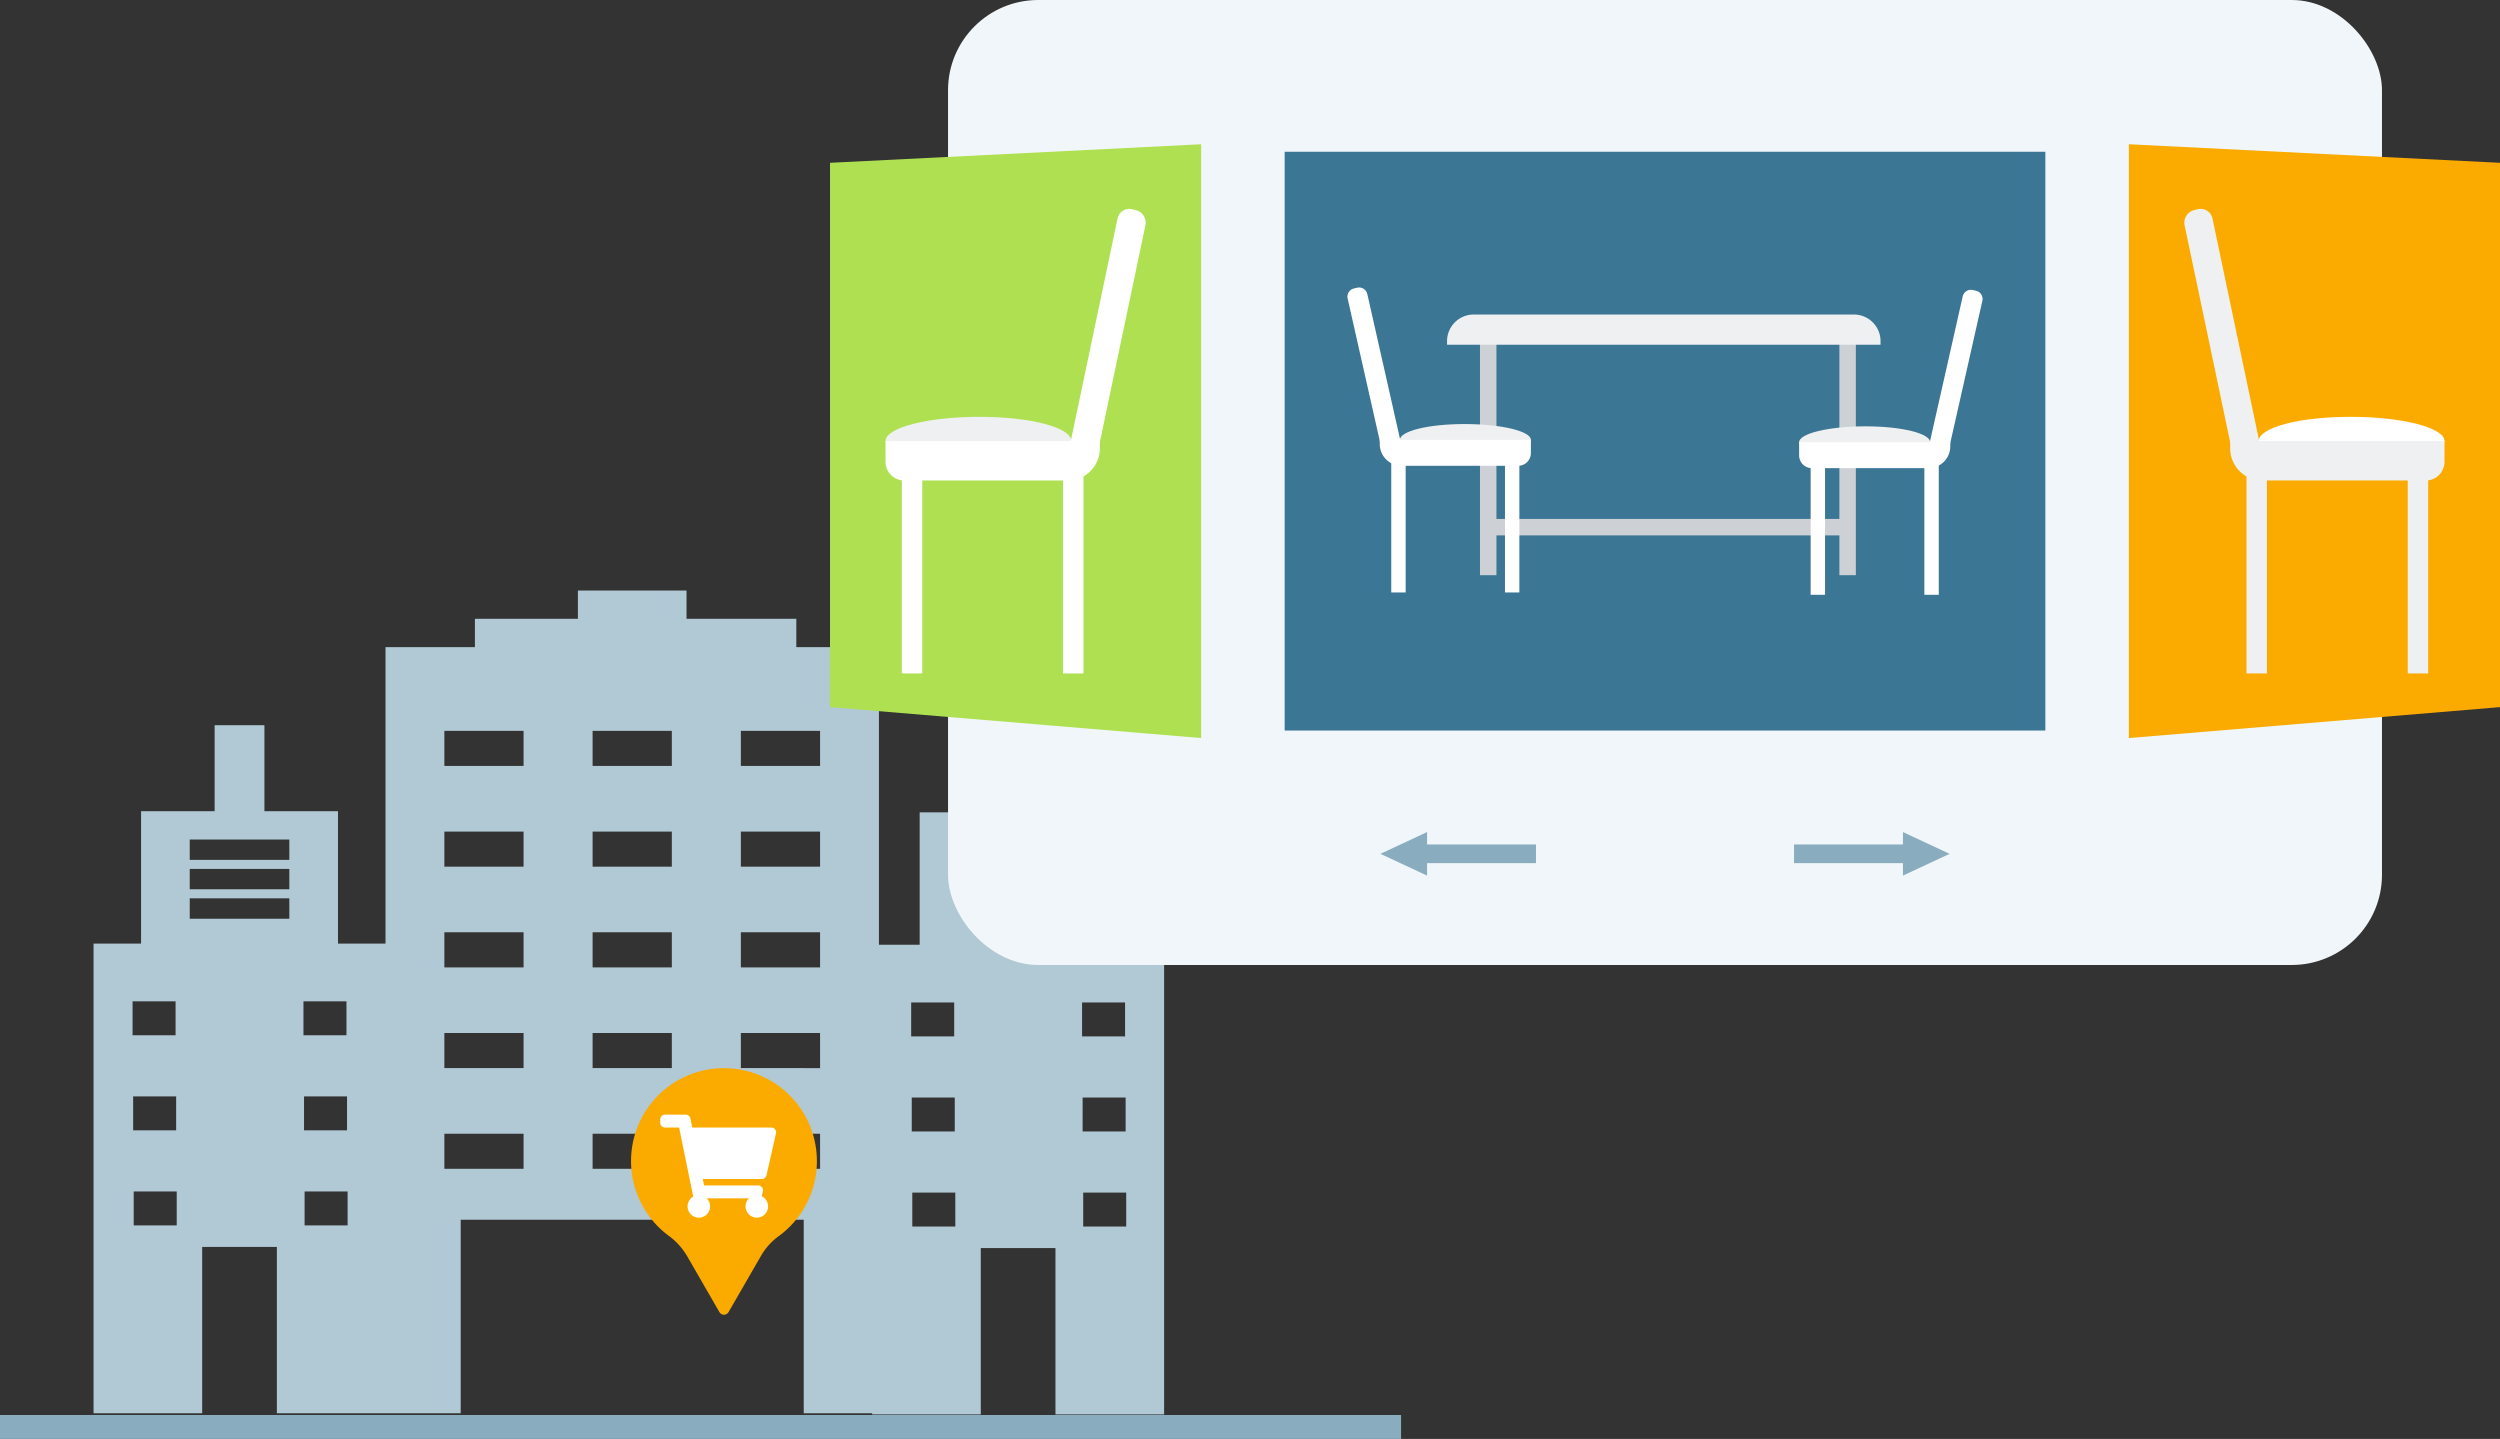
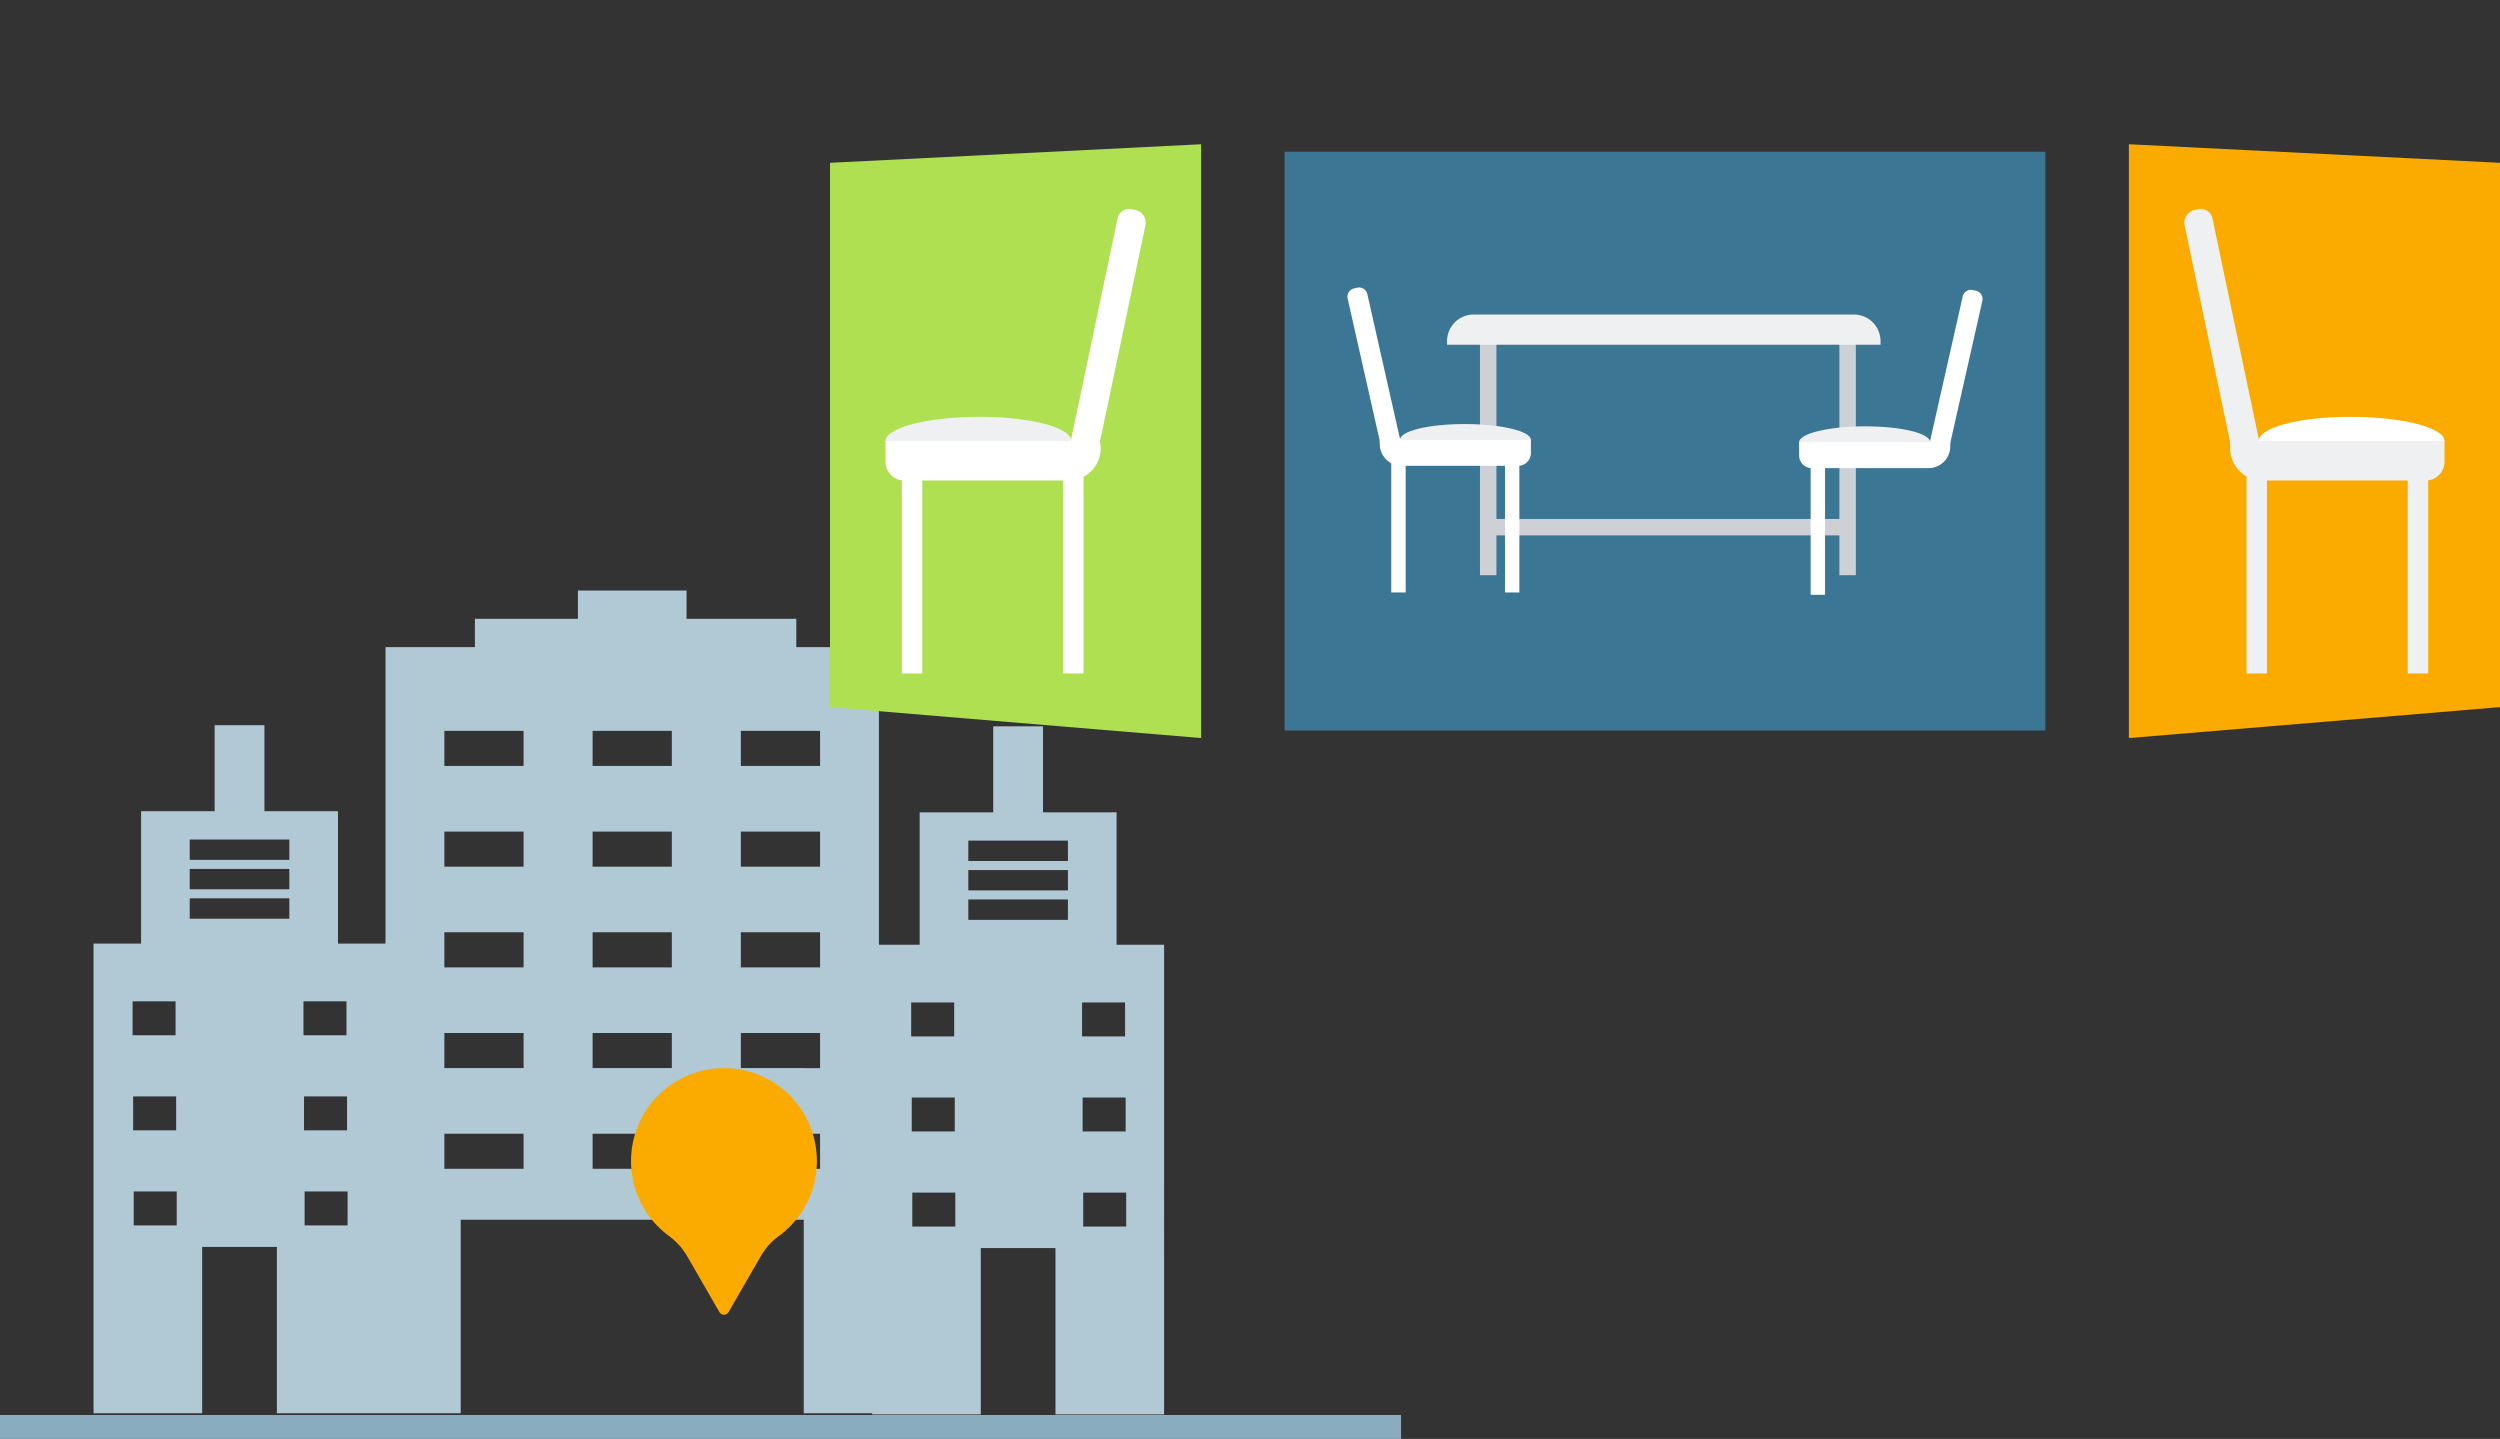
<svg xmlns="http://www.w3.org/2000/svg" viewBox="0 0 462.373 266.135">
  <rect x="0" y="0" width="462.373" height="266.135" fill="#333333" stroke="none" />
  <defs>
    <style>.f9742f32-11a9-41fe-ac6e-dda40891369a{fill:#b1c8d5;}.a3a1d52b-fdda-4ff2-99df-9e64cad9299d{fill:#89adbf;}.b8660173-2a6e-4aba-9131-100a7a5be7c2{fill:#fbab00;}.b6c986bc-a4fb-49a4-a331-22dee5f86a10{fill:#fff;}.e198cfc1-80fd-4261-9bd9-675b18f0898d{fill:#f0f6f9;}.bb7f487f-e2f1-4543-9779-3ef509de04c8{fill:#3b7695;}.b1042ba1-6c57-4134-a690-2aa53128152d{fill:#afe052;}.b82be117-d285-49dd-bf10-d09353ce6205{fill:#cdd0d5;}.adbb109d-ff74-474d-bc5e-75928f5212b8{fill:#eff0f2;}</style>
  </defs>
  <g id="e8aae447-00bb-4f00-947e-de56c71a2712" data-name="Layer 2">
    <g id="ac93fbd7-f9df-4968-8d65-6a2218fa9d67" data-name="Layer 1">
      <path class="f9742f32-11a9-41fe-ac6e-dda40891369a" d="M206.509,174.731V150.243H192.905v-15.907h-9.209v15.907H170.091V174.731H162.556V119.685H147.277v-5.233H126.975v-5.233h-20.093v5.233H87.835v5.233H71.3V174.522h-8.791V150.034H48.905v-15.907h-9.209v15.907H26.091V174.522H17.3v86.86h20.093V230.615h13.814v30.767h34v-35.791H148.649v35.791h12.651v.209h20.093V230.824h13.814v30.767h20.093V174.731ZM24.521,185.196h7.953v6.279H24.521Zm.105,17.581h7.953v6.279H24.626Zm8.058,23.86H24.73v-6.279h7.953Zm20.826-56.721H35.091V166.15H53.509Zm0-5.442H35.091v-3.767H53.509Zm0-5.442H35.091v-3.767H53.509Zm2.616,26.163h7.953v6.279H56.126Zm.105,17.581h7.953v6.279H56.23Zm8.058,23.86H56.335v-6.279h7.953Zm32.547-10.465H82.184v-6.488H96.835Zm0-18.628H82.184v-6.488H96.835Zm0-18.628H82.184v-6.488H96.835Zm0-18.628H82.184V153.801H96.835Zm0-18.628H82.184v-6.488H96.835Zm27.419,74.512H109.602v-6.488h14.651Zm0-18.628H109.602v-6.488h14.651Zm0-18.628H109.602v-6.488h14.651Zm0-18.628H109.602V153.801h14.651Zm0-18.628H109.602v-6.488h14.651Zm27.419,74.512H137.021v-6.488h14.651Zm0-18.628H137.021v-6.488h14.651Zm0-18.628H137.021v-6.488h14.651Zm0-18.628H137.021V153.801h14.651Zm0-18.628H137.021v-6.488h14.651Zm16.849,43.744h7.953v6.279H168.521Zm.105,17.581h7.953v6.279h-7.953Zm8.058,23.86H168.73v-6.279h7.953Zm20.826-56.721H179.091v-3.767h18.419Zm0-5.442H179.091v-3.767h18.419Zm0-5.442H179.091v-3.767h18.419Zm2.616,26.163h7.953v6.279h-7.953Zm.105,17.581h7.953v6.279H200.23Zm8.058,23.86h-7.953v-6.279h7.953Z" />
      <rect class="a3a1d52b-fdda-4ff2-99df-9e64cad9299d" y="261.702" width="259.126" height="4.432" />
      <path class="b8660173-2a6e-4aba-9131-100a7a5be7c2" d="M151.081,214.744a17.185,17.185,0,1,0-27.362,13.84,12.417,12.417,0,0,1,3.394,3.792l.002.003,5.936,10.29a.977.977,0,0,0,1.693,0l5.936-10.29v0a11.779,11.779,0,0,1,3.263-3.698A17.154,17.154,0,0,0,151.081,214.744Z" />
-       <path id="ece5f980-5955-44c1-a3e7-a0df7cbe395d" data-name="Icon awesome-shopping-cart" class="b6c986bc-a4fb-49a4-a331-22dee5f86a10" d="M141.76,217.366l1.759-7.741a.893.893,0,0,0-.871-1.091H128.031l-.341-1.668a.893.893,0,0,0-.873-.714h-3.817a.893.893,0,0,0-.893.892v.597a.893.893,0,0,0,.893.893h2.6l2.615,12.781a2.084,2.084,0,1,0,2.495.318h7.805a2.083,2.083,0,1,0,2.367-.387l.205-.903a.893.893,0,0,0-.871-1.091H130.223l-.243-1.191h10.91A.893.893,0,0,0,141.76,217.366Z" />
-       <rect class="e198cfc1-80fd-4261-9bd9-675b18f0898d" x="175.339" width="265.205" height="178.471" rx="16.68" />
      <rect class="bb7f487f-e2f1-4543-9779-3ef509de04c8" x="237.597" y="28.068" width="140.689" height="107.043" />
      <polygon class="b1042ba1-6c57-4134-a690-2aa53128152d" points="222.15 136.501 153.511 130.781 153.511 30.11 222.15 26.678 222.15 136.501" />
      <polygon class="b8660173-2a6e-4aba-9131-100a7a5be7c2" points="393.734 136.501 462.373 130.781 462.373 30.11 393.734 26.678 393.734 136.501" />
-       <polygon class="a3a1d52b-fdda-4ff2-99df-9e64cad9299d" points="360.58 157.914 351.947 153.886 351.947 156.188 331.805 156.188 331.805 159.641 351.947 159.641 351.947 161.943 360.58 157.914" />
-       <polygon class="a3a1d52b-fdda-4ff2-99df-9e64cad9299d" points="255.304 157.914 263.937 153.886 263.937 156.188 284.079 156.188 284.079 159.641 263.937 159.641 263.937 161.943 255.304 157.914" />
      <rect class="b82be117-d285-49dd-bf10-d09353ce6205" x="273.721" y="62.741" width="3.043" height="43.639" />
      <rect class="b82be117-d285-49dd-bf10-d09353ce6205" x="340.194" y="62.741" width="3.044" height="43.639" />
      <path class="adbb109d-ff74-474d-bc5e-75928f5212b8" d="M272.558,58.173h70.321a4.927,4.927,0,0,1,4.927,4.927v.654H267.631v-.654A4.927,4.927,0,0,1,272.558,58.173Z" />
      <rect class="b82be117-d285-49dd-bf10-d09353ce6205" x="275.75" y="95.978" width="65.967" height="3.044" />
      <rect class="b6c986bc-a4fb-49a4-a331-22dee5f86a10" x="257.312" y="85.349" width="2.663" height="24.227" />
      <rect class="b6c986bc-a4fb-49a4-a331-22dee5f86a10" x="278.343" y="85.349" width="2.663" height="24.227" />
      <path class="adbb109d-ff74-474d-bc5e-75928f5212b8" d="M283.138,81.356c0,1.617-5.482,2.929-12.246,2.929s-11.979-1.31-11.979-2.929,5.216-2.929,11.979-2.929S283.138,79.746,283.138,81.356Z" />
      <path class="b6c986bc-a4fb-49a4-a331-22dee5f86a10" d="M255.182,81.354h27.954v2.441a2.351,2.351,0,0,1-2.351,2.351H259.213a4.031,4.031,0,0,1-4.031-4.031v-.761Z" />
      <path class="b6c986bc-a4fb-49a4-a331-22dee5f86a10" d="M250.435,53.342l.577-.13a1.568,1.568,0,0,1,1.874,1.184l6.981,30.929h0l-.874.197a2.835,2.835,0,0,1-3.39-2.141l-6.357-28.163a1.568,1.568,0,0,1,1.184-1.874Z" />
-       <rect class="b6c986bc-a4fb-49a4-a331-22dee5f86a10" x="355.909" y="85.779" width="2.663" height="24.227" />
      <rect class="b6c986bc-a4fb-49a4-a331-22dee5f86a10" x="334.877" y="85.779" width="2.663" height="24.227" />
      <path class="adbb109d-ff74-474d-bc5e-75928f5212b8" d="M332.75,81.786c0,1.617,5.482,2.929,12.246,2.929s11.979-1.31,11.979-2.929-5.218-2.936-11.979-2.936S332.75,80.169,332.75,81.786Z" />
      <path class="b6c986bc-a4fb-49a4-a331-22dee5f86a10" d="M356.67,86.579H335.099a2.351,2.351,0,0,1-2.351-2.351V81.786h27.954v.761A4.031,4.031,0,0,1,356.67,86.579Z" />
      <path class="b6c986bc-a4fb-49a4-a331-22dee5f86a10" d="M356.893,85.952l-.874-.197h0l6.982-30.933a1.568,1.568,0,0,1,1.874-1.184l.577.13a1.568,1.568,0,0,1,1.184,1.874L360.279,83.81A2.835,2.835,0,0,1,356.893,85.952Z" />
      <rect class="b6c986bc-a4fb-49a4-a331-22dee5f86a10" x="196.616" y="87.648" width="3.775" height="36.908" />
      <rect class="b6c986bc-a4fb-49a4-a331-22dee5f86a10" x="166.797" y="87.648" width="3.775" height="36.908" />
      <path class="adbb109d-ff74-474d-bc5e-75928f5212b8" d="M163.781,81.565c0,2.463,7.773,4.463,17.362,4.463s16.985-1.996,16.985-4.463-7.398-4.473-16.985-4.473S163.781,79.101,163.781,81.565Z" />
-       <path class="b6c986bc-a4fb-49a4-a331-22dee5f86a10" d="M197.696,88.866H167.112a3.465,3.465,0,0,1-3.334-3.582v-3.719h39.634v1.16A5.94,5.94,0,0,1,197.696,88.866Z" />
+       <path class="b6c986bc-a4fb-49a4-a331-22dee5f86a10" d="M197.696,88.866H167.112a3.465,3.465,0,0,1-3.334-3.582v-3.719h39.634A5.94,5.94,0,0,1,197.696,88.866Z" />
      <path class="b6c986bc-a4fb-49a4-a331-22dee5f86a10" d="M198.013,87.911l-1.239-.3h0l9.9-47.124a2.225,2.225,0,0,1,2.658-1.804l.818.198a2.397,2.397,0,0,1,1.679,2.855l-9.015,42.911A4.024,4.024,0,0,1,198.013,87.911Z" />
      <rect class="adbb109d-ff74-474d-bc5e-75928f5212b8" x="415.492" y="87.648" width="3.775" height="36.908" />
      <rect class="adbb109d-ff74-474d-bc5e-75928f5212b8" x="445.311" y="87.648" width="3.775" height="36.908" />
      <path class="b6c986bc-a4fb-49a4-a331-22dee5f86a10" d="M452.102,81.565c0,2.463-7.773,4.463-17.362,4.463s-16.985-1.996-16.985-4.463,7.398-4.473,16.985-4.473S452.102,79.101,452.102,81.565Z" />
      <path class="adbb109d-ff74-474d-bc5e-75928f5212b8" d="M418.187,88.866h30.584a3.465,3.465,0,0,0,3.334-3.582v-3.719H412.472v1.16A5.94,5.94,0,0,0,418.187,88.866Z" />
      <path class="adbb109d-ff74-474d-bc5e-75928f5212b8" d="M417.871,87.911l1.239-.3h0l-9.9-47.124a2.225,2.225,0,0,0-2.658-1.804l-.818.198a2.397,2.397,0,0,0-1.679,2.855l9.015,42.911A4.024,4.024,0,0,0,417.871,87.911Z" />
    </g>
  </g>
</svg>